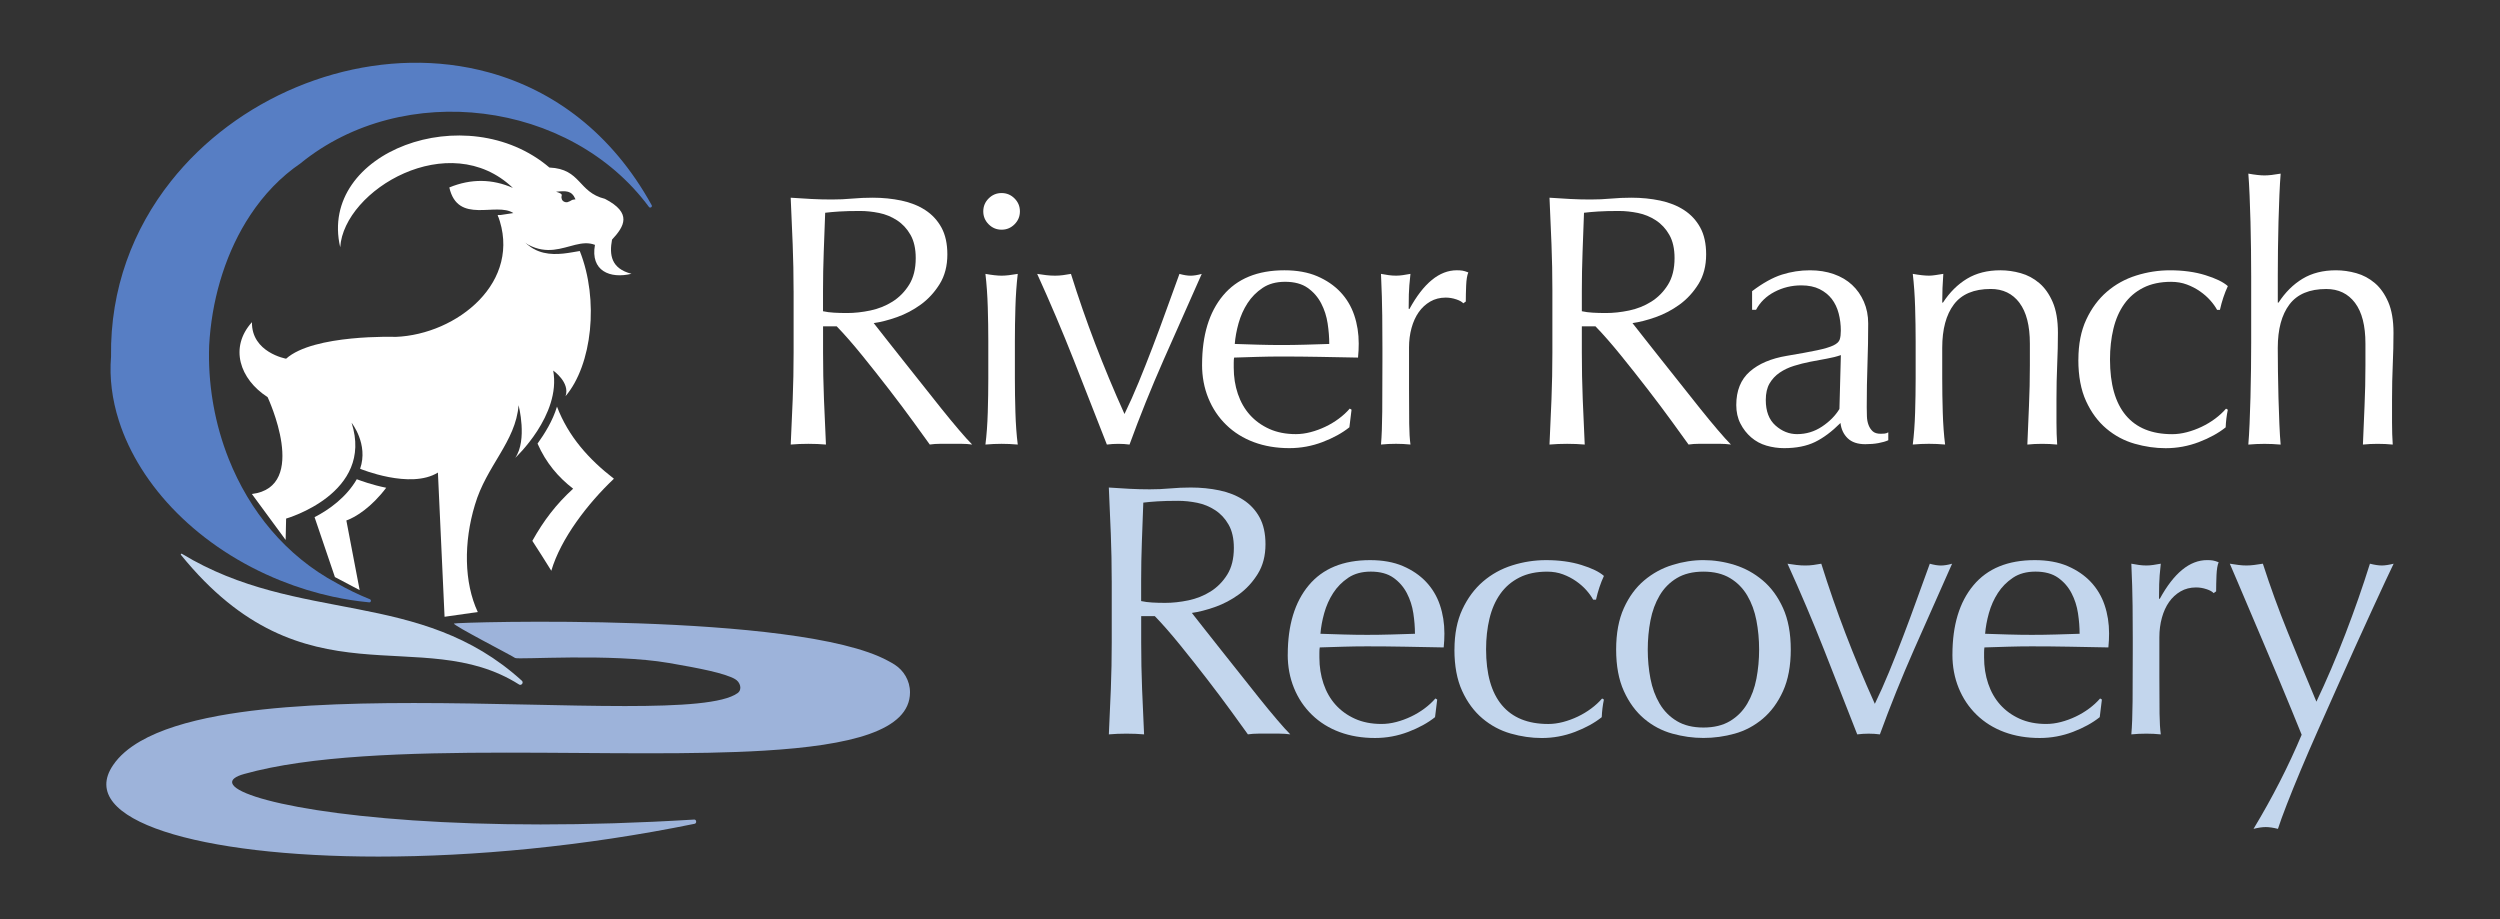
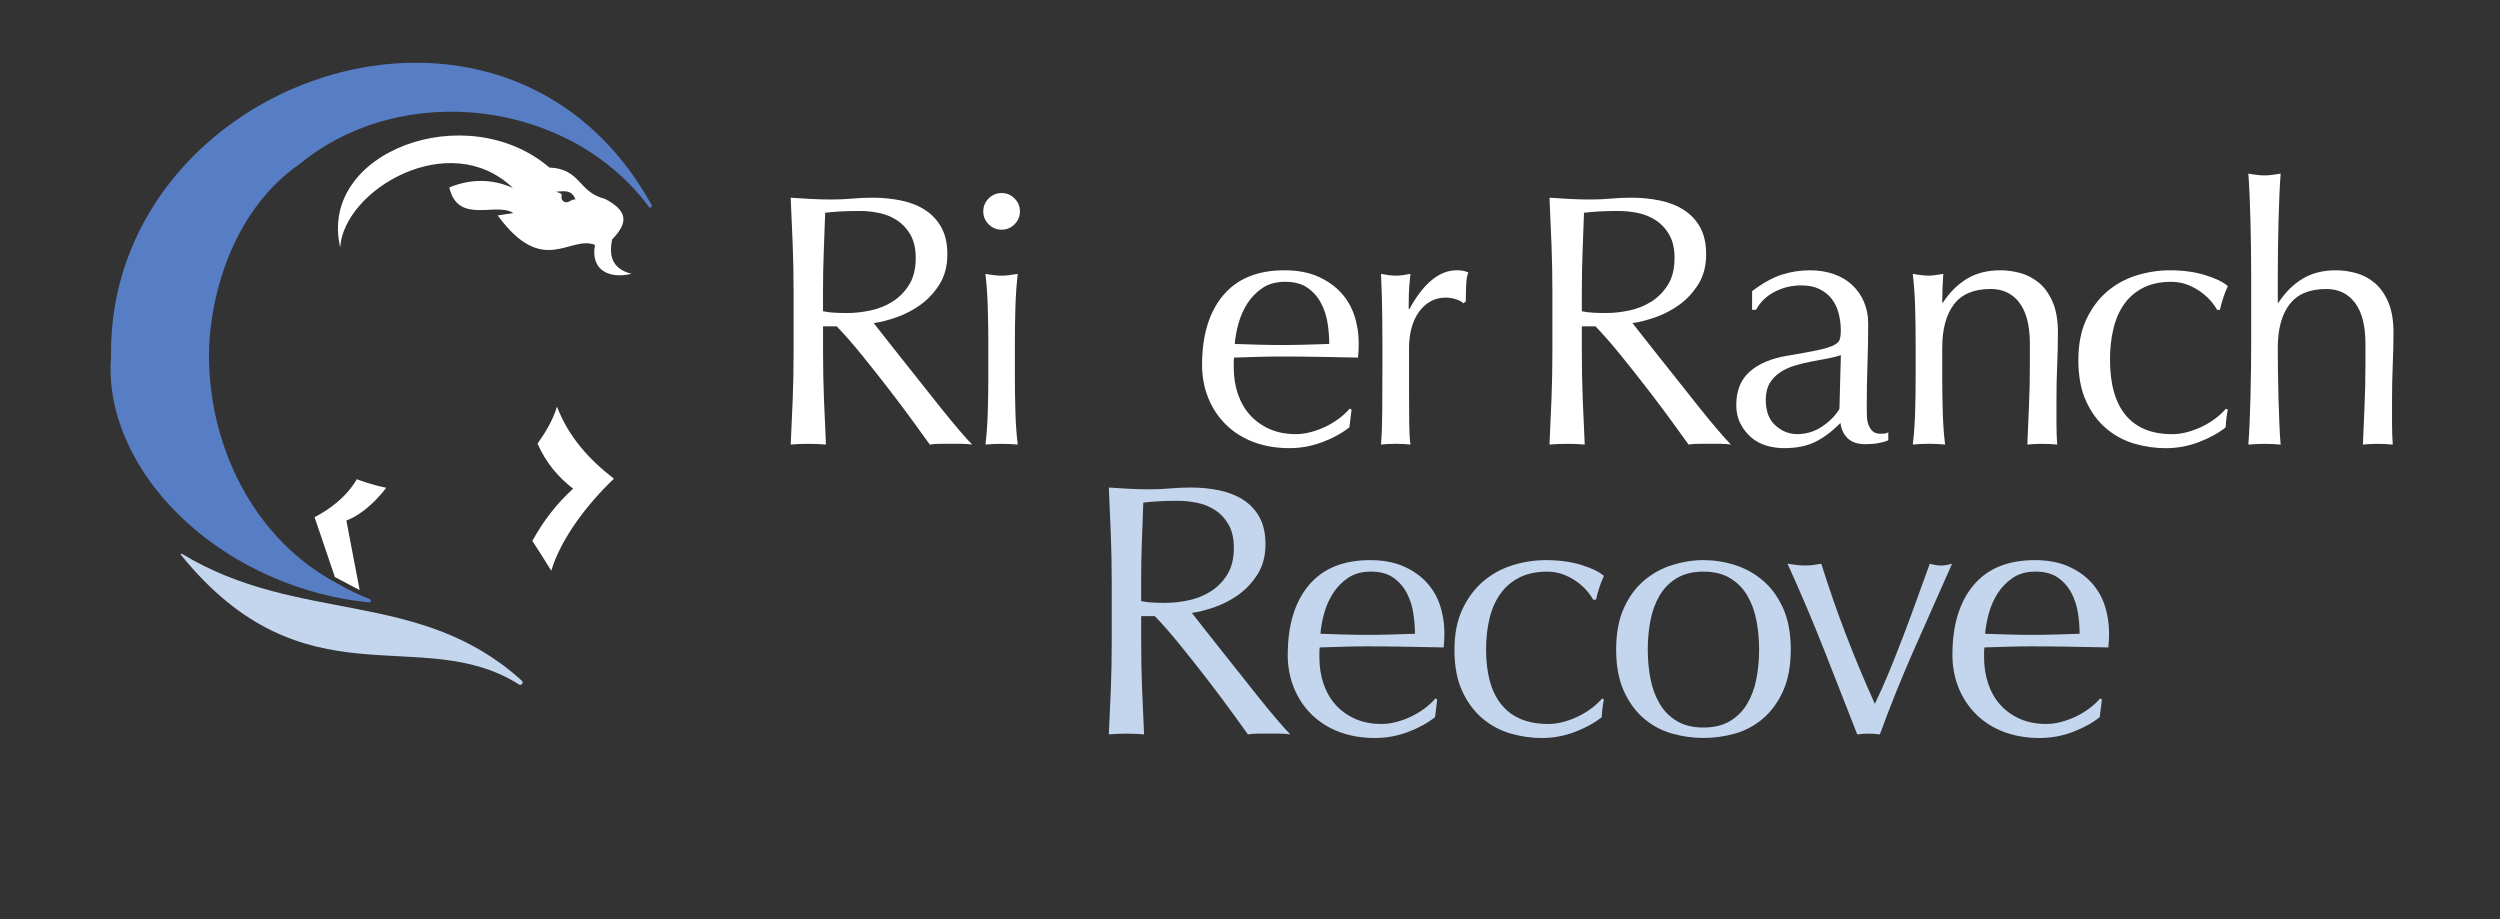
<svg xmlns="http://www.w3.org/2000/svg" id="Layer_2" data-name="Layer 2" viewBox="0 0 1550 570">
  <rect x="0" y="0" width="1550" height="570" fill="#333333" stroke="none" />
  <defs>
    <style>
      .cls-1 {
        fill-rule: evenodd;
      }

      .cls-1, .cls-2 {
        fill: #fff;
      }

      .cls-3 {
        fill: #c3d6ed;
      }

      .cls-4 {
        fill: #577ec4;
      }

      .cls-5 {
        fill: #9db3da;
      }
    </style>
  </defs>
  <g>
    <path class="cls-3" d="M321.81,424.38c-61.09-38.63-132.81,14.36-209.62-80.35-.32-.39.16-.94.59-.68,72.56,43.97,147.51,21.26,210.78,78.7,1.29,1.17-.28,3.27-1.75,2.34Z" />
    <path class="cls-4" d="M402.35,128.31c-48.88-66.09-152.23-79.01-216.01-27.05h0s-.02.02-.02.02c-12.43,8.46-22.79,19.44-31.12,32.03-.84,1.26-1.65,2.53-2.44,3.82-.08.12-.15.24-.23.36-13.83,22.67-21.41,49.94-22.85,76.74-.41,11.39.32,22.86,2.16,34.16.15.91.31,1.83.47,2.75,2.03,11.42,5.21,22.64,9.49,33.4,12.76,32.12,35.34,60.12,66.9,76.97,6.72,3.88,13.62,7.21,20.63,10.02,1.01.4.74,1.82-.21,1.94-.23-.01-.46-.04-.69-.06-7.27-.7-14.63-1.85-22.03-3.45-10.74-2.33-21.55-5.62-32.28-9.93-50.91-20.42-87.45-58.6-100.41-99.17-4.21-13.18-5.94-26.6-4.86-39.75-.61-42.14,13.75-79.2,37.12-108.71,40.74-51.47,108.89-79.94,172.83-72.26,8.26.99,16.43,2.59,24.47,4.81,39.66,10.96,75.96,37.25,100.77,82.26.61,1.1-.95,2.09-1.7,1.08Z" />
  </g>
  <g>
    <path class="cls-2" d="M492.02,180.28c0-9.8-.19-19.41-.56-28.85-.37-9.43-.78-19.05-1.23-28.85,4.31.3,8.54.56,12.7.78,4.16.22,8.39.33,12.7.33s8.54-.18,12.7-.56c4.16-.37,8.39-.56,12.7-.56,6.24,0,12.18.6,17.82,1.78,5.64,1.19,10.58,3.16,14.81,5.9,4.23,2.75,7.57,6.35,10.02,10.8,2.45,4.46,3.68,10.02,3.68,16.71,0,7.13-1.6,13.25-4.79,18.38-3.2,5.12-7.09,9.36-11.69,12.7-4.6,3.34-9.54,5.94-14.81,7.8-5.27,1.86-10.06,3.08-14.37,3.68,1.78,2.23,4.23,5.35,7.35,9.36s6.61,8.43,10.47,13.25c3.86,4.83,7.87,9.88,12.03,15.15,4.16,5.27,8.17,10.32,12.03,15.15,3.86,4.83,7.5,9.24,10.92,13.25,3.41,4.01,6.16,7.06,8.24,9.13-2.23-.3-4.46-.45-6.68-.45h-13.14c-2.23,0-4.38.15-6.46.45-2.23-3.12-5.61-7.8-10.14-14.03-4.53-6.24-9.54-12.92-15.04-20.05-5.5-7.13-11.1-14.22-16.82-21.27-5.72-7.05-10.95-13.03-15.7-17.93h-8.46v16.26c0,9.8.18,19.46.56,28.96.37,9.51.78,18.86,1.23,28.07-3.42-.3-7.06-.45-10.92-.45s-7.5.15-10.92.45c.45-9.21.85-18.56,1.23-28.07.37-9.5.56-19.16.56-28.96v-38.31ZM510.28,192.97c2.08.45,4.34.75,6.79.89,2.45.15,5.16.22,8.13.22,4.6,0,9.39-.52,14.37-1.56,4.97-1.04,9.54-2.86,13.7-5.46,4.16-2.6,7.61-6.09,10.36-10.47,2.75-4.38,4.12-9.91,4.12-16.6,0-5.79-1.08-10.58-3.23-14.37-2.15-3.79-4.94-6.79-8.35-9.02-3.42-2.23-7.13-3.75-11.14-4.57-4.01-.81-7.95-1.23-11.81-1.23-5.2,0-9.51.11-12.92.33-3.42.22-6.31.48-8.69.78-.3,8.17-.6,16.26-.89,24.28-.3,8.02-.45,16.04-.45,24.06v12.7Z" />
    <path class="cls-2" d="M609.63,131.05c0-3.12,1.11-5.79,3.34-8.02,2.23-2.23,4.9-3.34,8.02-3.34s5.79,1.11,8.02,3.34c2.23,2.23,3.34,4.9,3.34,8.02s-1.11,5.79-3.34,8.02-4.9,3.34-8.02,3.34-5.79-1.11-8.02-3.34-3.34-4.9-3.34-8.02ZM612.75,211.46c0-6.68-.11-13.7-.33-21.05s-.71-14.22-1.45-20.6c4.16.74,7.5,1.11,10.02,1.11s5.86-.37,10.02-1.11c-.75,6.39-1.23,13.25-1.45,20.6-.22,7.35-.33,14.37-.33,21.05v23.17c0,6.68.11,13.7.33,21.05.22,7.35.7,14,1.45,19.94-3.42-.3-6.76-.45-10.02-.45s-6.61.15-10.02.45c.74-5.94,1.23-12.59,1.45-19.94s.33-14.37.33-21.05v-23.17Z" />
-     <path class="cls-2" d="M686.26,275.62c-6.83-17.52-13.7-35.05-20.6-52.57-6.91-17.52-14.44-35.27-22.61-53.24,1.93.3,3.79.56,5.57.78,1.78.22,3.64.33,5.57.33,1.63,0,3.26-.11,4.9-.33,1.63-.22,3.26-.48,4.9-.78,4.6,14.7,9.61,29.15,15.04,43.33,5.42,14.18,11.47,28.7,18.15,43.55,2.97-6.09,5.9-12.66,8.8-19.71,2.9-7.05,5.79-14.37,8.69-21.94s5.72-15.18,8.46-22.83c2.75-7.65,5.46-15.11,8.13-22.39,2.67.74,4.97,1.11,6.91,1.11s4.23-.37,6.91-1.11c-8.02,17.97-15.89,35.72-23.61,53.24-7.72,17.52-14.78,35.05-21.16,52.57-2.23-.3-4.53-.45-6.91-.45s-4.75.15-7.13.45Z" />
    <path class="cls-2" d="M745.29,226.16c0-18.27,4.34-32.6,13.03-42.99,8.69-10.39,21.35-15.59,37.98-15.59,7.87,0,14.66,1.23,20.38,3.68,5.71,2.45,10.5,5.72,14.37,9.8,3.86,4.09,6.72,8.88,8.58,14.37,1.86,5.5,2.78,11.36,2.78,17.6,0,1.49-.04,2.93-.11,4.34-.08,1.41-.19,2.86-.33,4.34-8.02-.15-15.97-.3-23.83-.45-7.87-.15-15.82-.22-23.83-.22-4.9,0-9.77.08-14.59.22-4.83.15-9.69.3-14.59.45-.15.74-.22,1.86-.22,3.34v2.9c0,5.79.85,11.21,2.56,16.26,1.71,5.05,4.19,9.39,7.46,13.03,3.27,3.64,7.27,6.54,12.03,8.69,4.75,2.15,10.25,3.23,16.48,3.23,2.97,0,6.01-.41,9.13-1.23,3.12-.81,6.16-1.93,9.13-3.34,2.97-1.41,5.75-3.08,8.35-5.01,2.6-1.93,4.86-4.01,6.79-6.24l1.11.67-1.34,10.92c-4.46,3.56-9.99,6.61-16.6,9.13-6.61,2.52-13.48,3.79-20.61,3.79-8.02,0-15.34-1.23-21.94-3.68-6.61-2.45-12.33-6.01-17.15-10.69-4.83-4.68-8.54-10.21-11.14-16.6-2.6-6.38-3.9-13.29-3.9-20.72ZM796.75,174.71c-5.5,0-10.14,1.26-13.92,3.79-3.79,2.53-6.91,5.68-9.36,9.47-2.45,3.79-4.31,7.95-5.57,12.47-1.26,4.53-2.04,8.8-2.34,12.81,4.6.15,9.39.3,14.37.45,4.97.15,9.84.22,14.59.22s9.87-.07,14.92-.22c5.05-.15,9.95-.3,14.7-.45,0-4.01-.33-8.24-1-12.7-.67-4.46-2-8.61-4.01-12.47-2-3.86-4.79-7.05-8.35-9.58-3.56-2.52-8.24-3.79-14.03-3.79Z" />
    <path class="cls-2" d="M902.9,185.62c-2.15-.74-4.34-1.11-6.57-1.11-3.56,0-6.76.82-9.58,2.45-2.82,1.64-5.2,3.83-7.13,6.57-1.93,2.75-3.42,6.01-4.46,9.8-1.04,3.79-1.56,7.83-1.56,12.14v24.5c0,9.95.04,17.56.11,22.83.07,5.27.33,9.54.78,12.81-2.97-.3-5.94-.45-8.91-.45-3.27,0-6.39.15-9.36.45.45-5.05.7-11.92.78-20.6.07-8.69.11-19.34.11-31.97v-7.13c0-5.79-.04-12.47-.11-20.05-.08-7.57-.33-16.26-.78-26.06,1.63.3,3.19.56,4.68.78,1.48.22,3.04.33,4.68.33,1.34,0,2.75-.11,4.23-.33,1.48-.22,3.04-.48,4.68-.78-.6,5.35-.93,9.58-1,12.7-.08,3.12-.11,6.09-.11,8.91l.45.22c8.76-16.04,18.56-24.06,29.4-24.06,1.34,0,2.49.08,3.45.22.96.15,2.19.52,3.68,1.11-.75,1.78-1.19,4.49-1.34,8.13-.15,3.64-.22,6.94-.22,9.91l-1.56,1.11c-.75-.89-2.19-1.71-4.34-2.45Z" />
    <path class="cls-2" d="M962.48,180.28c0-9.8-.19-19.41-.56-28.85-.37-9.43-.78-19.05-1.23-28.85,4.31.3,8.54.56,12.7.78,4.16.22,8.39.33,12.7.33s8.54-.18,12.7-.56c4.16-.37,8.39-.56,12.7-.56,6.24,0,12.18.6,17.82,1.78,5.64,1.19,10.58,3.16,14.81,5.9,4.23,2.75,7.57,6.35,10.02,10.8,2.45,4.46,3.67,10.02,3.67,16.71,0,7.13-1.6,13.25-4.79,18.38-3.2,5.12-7.09,9.36-11.7,12.7-4.6,3.34-9.54,5.94-14.81,7.8-5.27,1.86-10.06,3.08-14.37,3.68,1.78,2.23,4.23,5.35,7.35,9.36,3.12,4.01,6.61,8.43,10.47,13.25,3.86,4.83,7.87,9.88,12.03,15.15,4.16,5.27,8.17,10.32,12.03,15.15,3.86,4.83,7.5,9.24,10.92,13.25,3.41,4.01,6.16,7.06,8.24,9.13-2.23-.3-4.46-.45-6.68-.45h-13.14c-2.23,0-4.38.15-6.46.45-2.23-3.12-5.61-7.8-10.14-14.03-4.53-6.24-9.54-12.92-15.04-20.05-5.5-7.13-11.1-14.22-16.82-21.27-5.72-7.05-10.95-13.03-15.7-17.93h-8.46v16.26c0,9.8.18,19.46.56,28.96.37,9.51.78,18.86,1.23,28.07-3.42-.3-7.06-.45-10.92-.45s-7.5.15-10.92.45c.45-9.21.85-18.56,1.23-28.07.37-9.5.56-19.16.56-28.96v-38.31ZM980.75,192.97c2.08.45,4.34.75,6.79.89,2.45.15,5.16.22,8.13.22,4.6,0,9.39-.52,14.37-1.56,4.97-1.04,9.54-2.86,13.7-5.46,4.16-2.6,7.61-6.09,10.36-10.47,2.75-4.38,4.12-9.91,4.12-16.6,0-5.79-1.08-10.58-3.23-14.37-2.15-3.79-4.94-6.79-8.35-9.02-3.42-2.23-7.13-3.75-11.14-4.57-4.01-.81-7.95-1.23-11.81-1.23-5.2,0-9.51.11-12.92.33-3.42.22-6.31.48-8.69.78-.3,8.17-.6,16.26-.89,24.28-.3,8.02-.45,16.04-.45,24.06v12.7Z" />
    <path class="cls-2" d="M1086.33,180.5c6.68-5.05,12.84-8.46,18.49-10.25,5.64-1.78,11.43-2.67,17.38-2.67,5.35,0,10.25.78,14.7,2.34,4.46,1.56,8.24,3.79,11.36,6.68,3.12,2.9,5.57,6.39,7.35,10.47,1.78,4.09,2.67,8.58,2.67,13.48,0,8.46-.15,16.89-.45,25.28-.3,8.39-.45,17.26-.45,26.62,0,1.78.03,3.68.11,5.68.07,2,.41,3.79,1,5.35.59,1.56,1.45,2.86,2.56,3.9,1.11,1.04,2.79,1.56,5.01,1.56.74,0,1.52-.03,2.34-.11.81-.07,1.59-.33,2.34-.78v4.9c-1.64.74-3.68,1.34-6.13,1.78-2.45.45-5.16.67-8.13.67-4.75,0-8.39-1.23-10.92-3.68-2.53-2.45-4.01-5.6-4.46-9.47-5.35,5.35-10.62,9.28-15.82,11.81-5.2,2.52-11.58,3.79-19.16,3.79-3.71,0-7.35-.52-10.92-1.56-3.56-1.04-6.72-2.75-9.47-5.12-2.75-2.37-4.98-5.23-6.68-8.58-1.71-3.34-2.56-7.16-2.56-11.47,0-8.91,2.79-15.82,8.35-20.72,5.57-4.9,13.25-8.17,23.06-9.8,8.02-1.34,14.29-2.49,18.82-3.45,4.53-.96,7.87-1.97,10.02-3.01,2.15-1.04,3.45-2.26,3.9-3.68.45-1.41.67-3.23.67-5.46,0-3.71-.45-7.27-1.34-10.69-.89-3.41-2.3-6.38-4.23-8.91-1.93-2.52-4.46-4.57-7.57-6.13s-6.91-2.34-11.36-2.34c-5.94,0-11.47,1.34-16.59,4.01-5.12,2.67-8.95,6.39-11.47,11.14h-2.45v-11.58ZM1141.36,220.15c-2.53.89-5.46,1.64-8.8,2.23-3.34.6-6.72,1.23-10.14,1.89-3.42.67-6.79,1.52-10.14,2.56-3.34,1.04-6.31,2.45-8.91,4.23-2.6,1.78-4.68,4.01-6.24,6.68-1.56,2.67-2.34,6.09-2.34,10.25,0,6.98,2,12.25,6.01,15.82,4.01,3.56,8.46,5.35,13.37,5.35,5.64,0,10.8-1.56,15.48-4.68,4.68-3.12,8.28-6.76,10.8-10.92l.89-33.41Z" />
    <path class="cls-2" d="M1252.07,187.74c-4.31-5.72-10.25-8.58-17.82-8.58-10.4,0-18.01,3.2-22.83,9.58-4.83,6.39-7.24,15.37-7.24,26.95v18.93c0,6.68.11,13.7.33,21.05s.7,14,1.45,19.94c-3.42-.3-6.76-.45-10.02-.45s-6.61.15-10.02.45c.74-5.94,1.23-12.59,1.45-19.94s.33-14.37.33-21.05v-23.17c0-6.68-.11-13.7-.33-21.05s-.71-14.22-1.45-20.6c4.16.74,7.5,1.11,10.02,1.11,1.19,0,2.49-.11,3.9-.33,1.41-.22,3.08-.48,5.01-.78-.45,5.94-.67,11.88-.67,17.82h.45c4.16-6.38,9.13-11.32,14.92-14.81,5.79-3.49,12.7-5.23,20.72-5.23,4.16,0,8.35.59,12.59,1.78,4.23,1.19,8.05,3.23,11.47,6.13,3.41,2.9,6.2,6.83,8.35,11.81,2.15,4.98,3.23,11.33,3.23,19.05,0,6.39-.15,12.96-.45,19.71-.3,6.76-.45,13.92-.45,21.5v14.48c0,2.38.04,4.72.11,7.02.07,2.3.18,4.49.33,6.57-2.97-.3-6.09-.45-9.36-.45s-6.16.15-9.13.45c.3-7.72.63-15.67,1-23.83.37-8.17.56-16.56.56-25.17v-13.59c0-11.14-2.15-19.56-6.46-25.28Z" />
    <path class="cls-2" d="M1288.6,223.05c0-9.65,1.63-17.97,4.9-24.95,3.26-6.98,7.54-12.73,12.81-17.26,5.27-4.53,11.32-7.87,18.15-10.02,6.83-2.15,13.81-3.23,20.94-3.23,8.17,0,15.48,1,21.94,3.01,6.46,2,11.1,4.27,13.92,6.79-1.04,2.23-1.97,4.57-2.78,7.02-.82,2.45-1.52,5.01-2.12,7.69h-1.78c-1.04-1.93-2.45-3.9-4.23-5.9s-3.9-3.86-6.35-5.57c-2.45-1.71-5.16-3.12-8.13-4.23-2.97-1.11-6.24-1.67-9.8-1.67-6.68,0-12.44,1.23-17.26,3.68-4.83,2.45-8.76,5.83-11.81,10.14-3.05,4.31-5.27,9.39-6.68,15.26-1.41,5.87-2.12,12.22-2.12,19.05,0,15.3,3.26,26.84,9.8,34.64,6.53,7.8,16.11,11.69,28.74,11.69,2.97,0,6.01-.41,9.13-1.23,3.12-.81,6.16-1.93,9.13-3.34,2.97-1.41,5.75-3.08,8.35-5.01,2.6-1.93,4.86-4.01,6.79-6.24l1.11.67c-.75,3.56-1.19,7.21-1.34,10.92-4.46,3.56-9.99,6.61-16.59,9.13-6.61,2.52-13.48,3.79-20.61,3.79-6.39,0-12.81-.93-19.27-2.78s-12.29-4.97-17.49-9.36c-5.2-4.38-9.39-10.06-12.59-17.04-3.2-6.98-4.79-15.52-4.79-25.62Z" />
    <path class="cls-2" d="M1395.64,155.33c-.08-5.94-.19-11.81-.33-17.6-.15-5.79-.33-11.32-.56-16.6-.22-5.27-.48-9.76-.78-13.48,4.16.74,7.5,1.11,10.02,1.11s5.86-.37,10.02-1.11c-.3,3.71-.56,8.17-.78,13.37-.22,5.2-.41,10.66-.56,16.37-.15,5.72-.26,11.47-.33,17.26-.08,5.79-.11,11.14-.11,16.04v16.93h.45c4.16-6.38,9.13-11.32,14.92-14.81,5.79-3.49,12.7-5.23,20.72-5.23,4.15,0,8.35.59,12.59,1.78,4.23,1.19,8.05,3.23,11.47,6.13,3.41,2.9,6.2,6.83,8.35,11.81,2.15,4.98,3.23,11.33,3.23,19.05,0,6.39-.15,12.96-.45,19.71-.3,6.76-.45,13.92-.45,21.5v14.48c0,2.38.04,4.72.11,7.02.07,2.3.18,4.49.33,6.57-2.97-.3-6.09-.45-9.36-.45s-6.16.15-9.13.45c.3-7.72.63-15.67,1-23.83.37-8.17.56-16.56.56-25.17v-13.59c0-11.14-2.15-19.56-6.46-25.28-4.31-5.72-10.25-8.58-17.82-8.58-10.4,0-18.01,3.2-22.83,9.58-4.83,6.39-7.24,15.37-7.24,26.95,0,4.16.03,8.99.11,14.48.07,5.5.18,11.03.33,16.6.15,5.57.33,10.95.56,16.15.22,5.2.48,9.43.78,12.7-3.42-.3-6.76-.45-10.02-.45s-6.61.15-10.02.45c.3-3.41.56-7.72.78-12.92.22-5.2.41-10.69.56-16.48.15-5.79.26-11.66.33-17.6.07-5.94.11-11.43.11-16.48v-40.32c0-5.05-.04-10.54-.11-16.48Z" />
  </g>
-   <path class="cls-5" d="M554.8,412.14c-1.4-.87-2.8-1.7-4.32-2.48-55.59-30.21-267.84-23.93-269.01-23.07s36.38,20.14,37.88,21.35c1.5,1.21,59.67-3.03,95.25,3.09.12,0,.23.05.35.05,18.82,3.26,34.06,6.2,40.78,9.96,3.23,1.84,4.66,6.43,1.59,8.68-8.79,6.38-34.95,8.03-69.82,8.03-37.17,0-84.29-1.88-130.98-1.88-43.5,0-86.58,1.61-120.95,7.9-19.52,3.58-36.23,8.68-48.56,15.79-7.23,4.18-12.99,9.04-16.87,14.78-23.33,34.11,52.87,56.74,164.53,56.74,58.67,0,127.09-6.24,196.02-20.34,1.4-.28,1.17-2.71-.27-2.62-34.45,2.11-66.36,3.03-95.29,3.03-118.15,0-188.13-15.19-191.12-25.52-.66-2.2,1.75-4.22,7.43-5.78,40.7-11.39,100.89-13.22,162.78-13.22,29.39,0,59.17.41,87.47.41,25.81,0,50.35-.32,72.2-1.65,53.18-3.21,90.27-12.21,90.31-36.13,0-7.3-3.97-13.63-9.41-17.12Z" />
  <g>
    <g>
-       <path class="cls-1" d="M177.39,321.52s54.71-15.59,40.59-59.41c0,0,10.59,13.24,5.29,28.53,0,0,31.18,12.94,48.24,2.35l4.12,89.41,20.59-2.94c-8.53-18.24-8.82-43.24-1.76-66.47,7.06-24.12,25.29-39.12,27.06-61.77,0,0,5.59,21.47-2.06,32.65,0,0,28.53-26.47,23.53-54.12,0,0,10.59,7.35,7.65,15.88,16.47-19.41,20.88-59.71,8.82-90-11.47,1.76-33.82,8.53-43.24-22.35h-7.65c15.88,41.47-25.29,74.12-63.24,75.59,0,0-50.88-1.76-67.94,13.53,0,0-21.47-3.82-21.18-22.65-14.12,15.59-7.65,35.3,9.71,46.47,0,0,26.13,55.65-9.75,60.06l20.93,28.48" />
      <path class="cls-1" d="M368.87,151.81c-2.94,16.18,9.41,21.18,22.65,17.94-12.65-3.24-13.82-11.76-12.06-21.18,7.65-8.24,12.65-16.47-4.41-25.29-16.77-4.12-14.71-18.53-34.41-19.41-51.47-43.82-143.53-9.71-129.71,49.41,2.35-35.59,67.65-74.41,107.06-36.77-12.65-5.59-25.88-5.88-39.41-.29,5.29,23.24,29.12,8.82,39.71,15.88-3.24.59-6.47.88-9.71,1.47,28.24,38.53,44.41,12.06,60.3,18.24h0ZM351.81,125.34c-1.47.29-3.24-.59-3.53-2.06-.88-2.35,2.06-2.65-3.53-4.41,6.18-.59,9.71-.88,12.06,4.71-3.24.29-2.06.88-5,1.77h0Z" />
    </g>
    <path class="cls-1" d="M333.28,275.05c5.29,12.06,12.94,20.88,22.06,27.94-10.59,9.71-18.24,19.71-25.29,32.35,2.65,4.12,9.12,14.12,11.76,18.53,5.88-20,22.65-41.77,38.82-57.06-15.59-12.06-28.24-26.18-35.3-44.71-2.65,8.82-7.65,16.77-12.06,22.94h0Z" />
    <path class="cls-1" d="M222.99,365.86l-8.25-43.16c5.88-2.06,15.59-8.24,24.71-20.29-8.82-1.76-15.88-4.41-18.24-5.29-6.47,11.18-17.06,18.82-26.18,23.53l12.61,37.12,15.34,8.1Z" />
  </g>
  <g>
    <path class="cls-3" d="M689.26,359.97c0-9.8-.19-19.42-.56-28.85-.37-9.43-.78-19.05-1.23-28.85,4.31.3,8.54.56,12.7.78,4.16.22,8.39.33,12.7.33s8.54-.18,12.7-.56c4.16-.37,8.39-.56,12.7-.56,6.24,0,12.18.59,17.82,1.78,5.64,1.19,10.58,3.16,14.81,5.9,4.23,2.75,7.57,6.35,10.02,10.8,2.45,4.46,3.68,10.02,3.68,16.71,0,7.13-1.6,13.25-4.79,18.38-3.2,5.12-7.09,9.36-11.69,12.7-4.6,3.34-9.54,5.94-14.81,7.8-5.27,1.86-10.06,3.08-14.37,3.68,1.78,2.23,4.23,5.35,7.35,9.36s6.61,8.43,10.47,13.25c3.86,4.83,7.87,9.88,12.03,15.15,4.16,5.27,8.17,10.32,12.03,15.15,3.86,4.83,7.5,9.24,10.92,13.25,3.41,4.01,6.16,7.05,8.24,9.13-2.23-.3-4.46-.45-6.68-.45h-13.14c-2.23,0-4.38.15-6.46.45-2.23-3.12-5.61-7.8-10.14-14.03-4.53-6.24-9.54-12.92-15.04-20.05-5.5-7.13-11.1-14.22-16.82-21.27-5.72-7.05-10.95-13.03-15.7-17.93h-8.46v16.26c0,9.8.18,19.46.56,28.96.37,9.51.78,18.86,1.23,28.07-3.42-.3-7.06-.45-10.92-.45s-7.5.15-10.92.45c.45-9.21.85-18.56,1.23-28.07.37-9.5.56-19.16.56-28.96v-38.31ZM707.52,372.67c2.08.45,4.34.75,6.79.89,2.45.15,5.16.22,8.13.22,4.6,0,9.39-.52,14.37-1.56,4.97-1.04,9.54-2.86,13.7-5.46,4.16-2.6,7.61-6.09,10.36-10.47,2.75-4.38,4.12-9.91,4.12-16.6,0-5.79-1.08-10.58-3.23-14.37-2.15-3.79-4.94-6.79-8.35-9.02-3.42-2.23-7.13-3.75-11.14-4.57-4.01-.81-7.95-1.22-11.81-1.22-5.2,0-9.51.11-12.92.33-3.42.22-6.31.48-8.69.78-.3,8.17-.6,16.26-.89,24.28-.3,8.02-.45,16.04-.45,24.06v12.7Z" />
    <path class="cls-3" d="M798.41,405.86c0-18.27,4.34-32.6,13.03-42.99,8.69-10.39,21.35-15.59,37.98-15.59,7.87,0,14.66,1.23,20.38,3.68,5.72,2.45,10.51,5.72,14.37,9.8,3.86,4.09,6.72,8.88,8.58,14.37,1.86,5.5,2.78,11.36,2.78,17.6,0,1.49-.04,2.93-.11,4.34-.08,1.41-.19,2.86-.33,4.34-8.02-.15-15.96-.3-23.83-.45-7.87-.15-15.82-.22-23.84-.22-4.9,0-9.77.08-14.59.22-4.83.15-9.69.3-14.59.45-.15.75-.22,1.86-.22,3.34v2.9c0,5.79.85,11.21,2.56,16.26,1.71,5.05,4.19,9.39,7.46,13.03,3.26,3.64,7.27,6.54,12.03,8.69,4.75,2.15,10.25,3.23,16.48,3.23,2.97,0,6.02-.41,9.13-1.22,3.12-.81,6.16-1.93,9.13-3.34,2.97-1.41,5.75-3.08,8.35-5.01,2.6-1.93,4.86-4.01,6.79-6.24l1.11.67-1.34,10.92c-4.46,3.56-9.99,6.61-16.6,9.13-6.61,2.52-13.48,3.79-20.61,3.79-8.02,0-15.33-1.22-21.94-3.67-6.61-2.45-12.33-6.01-17.15-10.69-4.83-4.68-8.54-10.21-11.14-16.59-2.6-6.38-3.9-13.29-3.9-20.72ZM849.87,354.4c-5.5,0-10.14,1.26-13.92,3.79-3.79,2.53-6.9,5.68-9.36,9.47-2.45,3.79-4.31,7.95-5.57,12.47-1.26,4.53-2.04,8.8-2.34,12.81,4.6.15,9.39.3,14.37.45,4.97.15,9.84.22,14.59.22s9.88-.07,14.93-.22c5.05-.15,9.95-.3,14.7-.45,0-4.01-.33-8.24-1-12.7s-2.01-8.61-4.01-12.47c-2-3.86-4.79-7.05-8.35-9.58-3.56-2.52-8.24-3.79-14.03-3.79Z" />
    <path class="cls-3" d="M901.77,402.74c0-9.65,1.63-17.97,4.9-24.95,3.26-6.98,7.54-12.73,12.81-17.26,5.27-4.53,11.32-7.87,18.15-10.02,6.83-2.15,13.81-3.23,20.94-3.23,8.17,0,15.48,1,21.94,3.01,6.46,2,11.1,4.27,13.92,6.79-1.04,2.23-1.97,4.57-2.78,7.02-.82,2.45-1.52,5.01-2.12,7.69h-1.78c-1.04-1.93-2.45-3.9-4.23-5.9s-3.9-3.86-6.35-5.57c-2.45-1.71-5.16-3.12-8.13-4.23-2.97-1.11-6.24-1.67-9.8-1.67-6.68,0-12.44,1.22-17.26,3.67-4.83,2.45-8.76,5.83-11.81,10.14-3.05,4.31-5.27,9.39-6.68,15.26-1.41,5.87-2.12,12.22-2.12,19.05,0,15.3,3.26,26.84,9.8,34.64,6.53,7.8,16.11,11.69,28.74,11.69,2.97,0,6.01-.41,9.13-1.22,3.12-.81,6.16-1.93,9.13-3.34,2.97-1.41,5.75-3.08,8.35-5.01,2.6-1.93,4.86-4.01,6.79-6.24l1.11.67c-.75,3.56-1.19,7.21-1.34,10.92-4.46,3.56-9.99,6.61-16.59,9.13-6.61,2.52-13.48,3.79-20.61,3.79-6.39,0-12.81-.93-19.27-2.78s-12.29-4.97-17.49-9.36c-5.2-4.38-9.39-10.06-12.59-17.04-3.2-6.98-4.79-15.52-4.79-25.62Z" />
    <path class="cls-3" d="M1002.01,402.74c0-10.1,1.59-18.67,4.79-25.73,3.19-7.05,7.39-12.77,12.59-17.15,5.2-4.38,11.03-7.57,17.49-9.58s12.88-3.01,19.27-3.01,12.99,1,19.38,3.01c6.38,2,12.18,5.2,17.38,9.58,5.2,4.38,9.39,10.1,12.58,17.15,3.19,7.06,4.79,15.63,4.79,25.73s-1.6,18.68-4.79,25.73c-3.19,7.05-7.39,12.77-12.58,17.15-5.2,4.38-10.99,7.46-17.38,9.24-6.39,1.78-12.85,2.67-19.38,2.67s-12.81-.89-19.27-2.67-12.29-4.86-17.49-9.24c-5.2-4.38-9.39-10.1-12.59-17.15-3.2-7.05-4.79-15.63-4.79-25.73ZM1021.61,402.74c0,6.24.56,12.25,1.67,18.04,1.11,5.79,3.01,10.95,5.68,15.48,2.67,4.53,6.24,8.13,10.69,10.8,4.46,2.67,9.95,4.01,16.48,4.01s12.03-1.34,16.48-4.01c4.46-2.67,8.02-6.27,10.69-10.8,2.67-4.53,4.57-9.69,5.68-15.48,1.11-5.79,1.67-11.81,1.67-18.04s-.56-12.25-1.67-18.04c-1.11-5.79-3.01-10.95-5.68-15.48-2.67-4.53-6.24-8.13-10.69-10.8-4.46-2.67-9.95-4.01-16.48-4.01s-12.03,1.34-16.48,4.01c-4.46,2.67-8.02,6.28-10.69,10.8-2.67,4.53-4.57,9.69-5.68,15.48-1.11,5.79-1.67,11.81-1.67,18.04Z" />
    <path class="cls-3" d="M1151.48,455.31c-6.83-17.52-13.7-35.05-20.61-52.57-6.91-17.52-14.44-35.27-22.61-53.24,1.93.3,3.79.56,5.57.78s3.64.33,5.57.33c1.63,0,3.27-.11,4.9-.33,1.63-.22,3.26-.48,4.9-.78,4.6,14.7,9.61,29.15,15.04,43.33,5.42,14.18,11.47,28.7,18.16,43.55,2.97-6.09,5.9-12.66,8.8-19.71,2.9-7.05,5.79-14.37,8.69-21.94,2.9-7.57,5.71-15.18,8.46-22.83,2.75-7.65,5.46-15.11,8.13-22.39,2.67.75,4.97,1.11,6.91,1.11s4.23-.37,6.91-1.11c-8.02,17.97-15.89,35.72-23.61,53.24-7.72,17.53-14.78,35.05-21.16,52.57-2.23-.3-4.53-.45-6.91-.45s-4.75.15-7.13.45Z" />
    <path class="cls-3" d="M1210.51,405.86c0-18.27,4.34-32.6,13.03-42.99,8.69-10.39,21.35-15.59,37.98-15.59,7.87,0,14.66,1.23,20.38,3.68,5.72,2.45,10.5,5.72,14.37,9.8,3.86,4.09,6.72,8.88,8.58,14.37,1.86,5.5,2.78,11.36,2.78,17.6,0,1.49-.04,2.93-.11,4.34-.08,1.41-.19,2.86-.33,4.34-8.02-.15-15.96-.3-23.83-.45-7.87-.15-15.82-.22-23.83-.22-4.9,0-9.77.08-14.59.22-4.83.15-9.69.3-14.59.45-.15.75-.22,1.86-.22,3.34v2.9c0,5.79.85,11.21,2.56,16.26,1.71,5.05,4.19,9.39,7.46,13.03,3.26,3.64,7.27,6.54,12.03,8.69,4.75,2.15,10.25,3.23,16.48,3.23,2.97,0,6.01-.41,9.13-1.22,3.12-.81,6.16-1.93,9.13-3.34,2.97-1.41,5.75-3.08,8.35-5.01,2.6-1.93,4.86-4.01,6.79-6.24l1.11.67-1.34,10.92c-4.46,3.56-9.99,6.61-16.6,9.13-6.61,2.52-13.48,3.79-20.61,3.79-8.02,0-15.33-1.22-21.94-3.67-6.61-2.45-12.33-6.01-17.15-10.69-4.83-4.68-8.54-10.21-11.14-16.59-2.6-6.38-3.9-13.29-3.9-20.72ZM1261.97,354.4c-5.5,0-10.14,1.26-13.92,3.79-3.79,2.53-6.91,5.68-9.36,9.47s-4.31,7.95-5.57,12.47c-1.26,4.53-2.04,8.8-2.34,12.81,4.6.15,9.39.3,14.37.45,4.97.15,9.84.22,14.59.22s9.87-.07,14.92-.22c5.05-.15,9.95-.3,14.7-.45,0-4.01-.33-8.24-1-12.7-.67-4.46-2-8.61-4.01-12.47-2-3.86-4.79-7.05-8.35-9.58-3.56-2.52-8.24-3.79-14.03-3.79Z" />
-     <path class="cls-3" d="M1368.11,365.32c-2.15-.74-4.34-1.11-6.57-1.11-3.56,0-6.76.82-9.58,2.45-2.82,1.64-5.2,3.83-7.13,6.57-1.93,2.75-3.42,6.01-4.46,9.8-1.04,3.79-1.56,7.83-1.56,12.14v24.5c0,9.95.04,17.56.11,22.83.07,5.27.33,9.54.78,12.81-2.97-.3-5.94-.45-8.91-.45-3.27,0-6.39.15-9.36.45.45-5.05.7-11.92.78-20.61.07-8.69.11-19.34.11-31.97v-7.13c0-5.79-.04-12.47-.11-20.05-.08-7.57-.33-16.26-.78-26.06,1.63.3,3.19.56,4.68.78,1.48.22,3.04.33,4.68.33,1.34,0,2.75-.11,4.23-.33,1.48-.22,3.04-.48,4.68-.78-.6,5.35-.93,9.58-1,12.7-.08,3.12-.11,6.09-.11,8.91l.45.22c8.76-16.04,18.56-24.06,29.4-24.06,1.34,0,2.49.08,3.45.22.96.15,2.19.52,3.68,1.11-.75,1.78-1.19,4.49-1.34,8.13-.15,3.64-.22,6.94-.22,9.91l-1.56,1.11c-.75-.89-2.19-1.71-4.34-2.45Z" />
-     <path class="cls-3" d="M1427.03,455.53c-1.64-4.01-3.75-9.21-6.35-15.59-2.6-6.38-5.38-13.1-8.35-20.16-2.97-7.05-6.01-14.26-9.13-21.61-3.12-7.35-6.05-14.26-8.8-20.72-2.75-6.46-5.16-12.14-7.24-17.04-2.08-4.9-3.64-8.54-4.68-10.92,1.93.3,3.71.56,5.35.78,1.63.22,3.26.33,4.9.33s3.26-.11,4.9-.33c1.63-.22,3.42-.48,5.35-.78,4.6,14.26,9.72,28.37,15.37,42.32,5.64,13.96,11.58,28.37,17.82,43.22,6.24-13.07,12.21-27.03,17.93-41.88,5.71-14.85,10.8-29.4,15.26-43.66,2.97.75,5.42,1.11,7.35,1.11s4.38-.37,7.35-1.11c-1.04,2.08-2.71,5.61-5.01,10.58-2.3,4.98-5.05,10.92-8.24,17.82-3.2,6.91-6.68,14.56-10.47,22.94-3.79,8.39-7.65,17.01-11.58,25.84-3.94,8.84-7.83,17.6-11.7,26.29-3.86,8.69-7.43,16.93-10.69,24.73-3.27,7.8-6.13,14.85-8.58,21.16-2.45,6.31-4.27,11.32-5.46,15.04-2.97-.75-5.5-1.11-7.57-1.11s-4.61.37-7.57,1.11c11.73-19.46,21.68-38.91,29.85-58.36Z" />
  </g>
</svg>